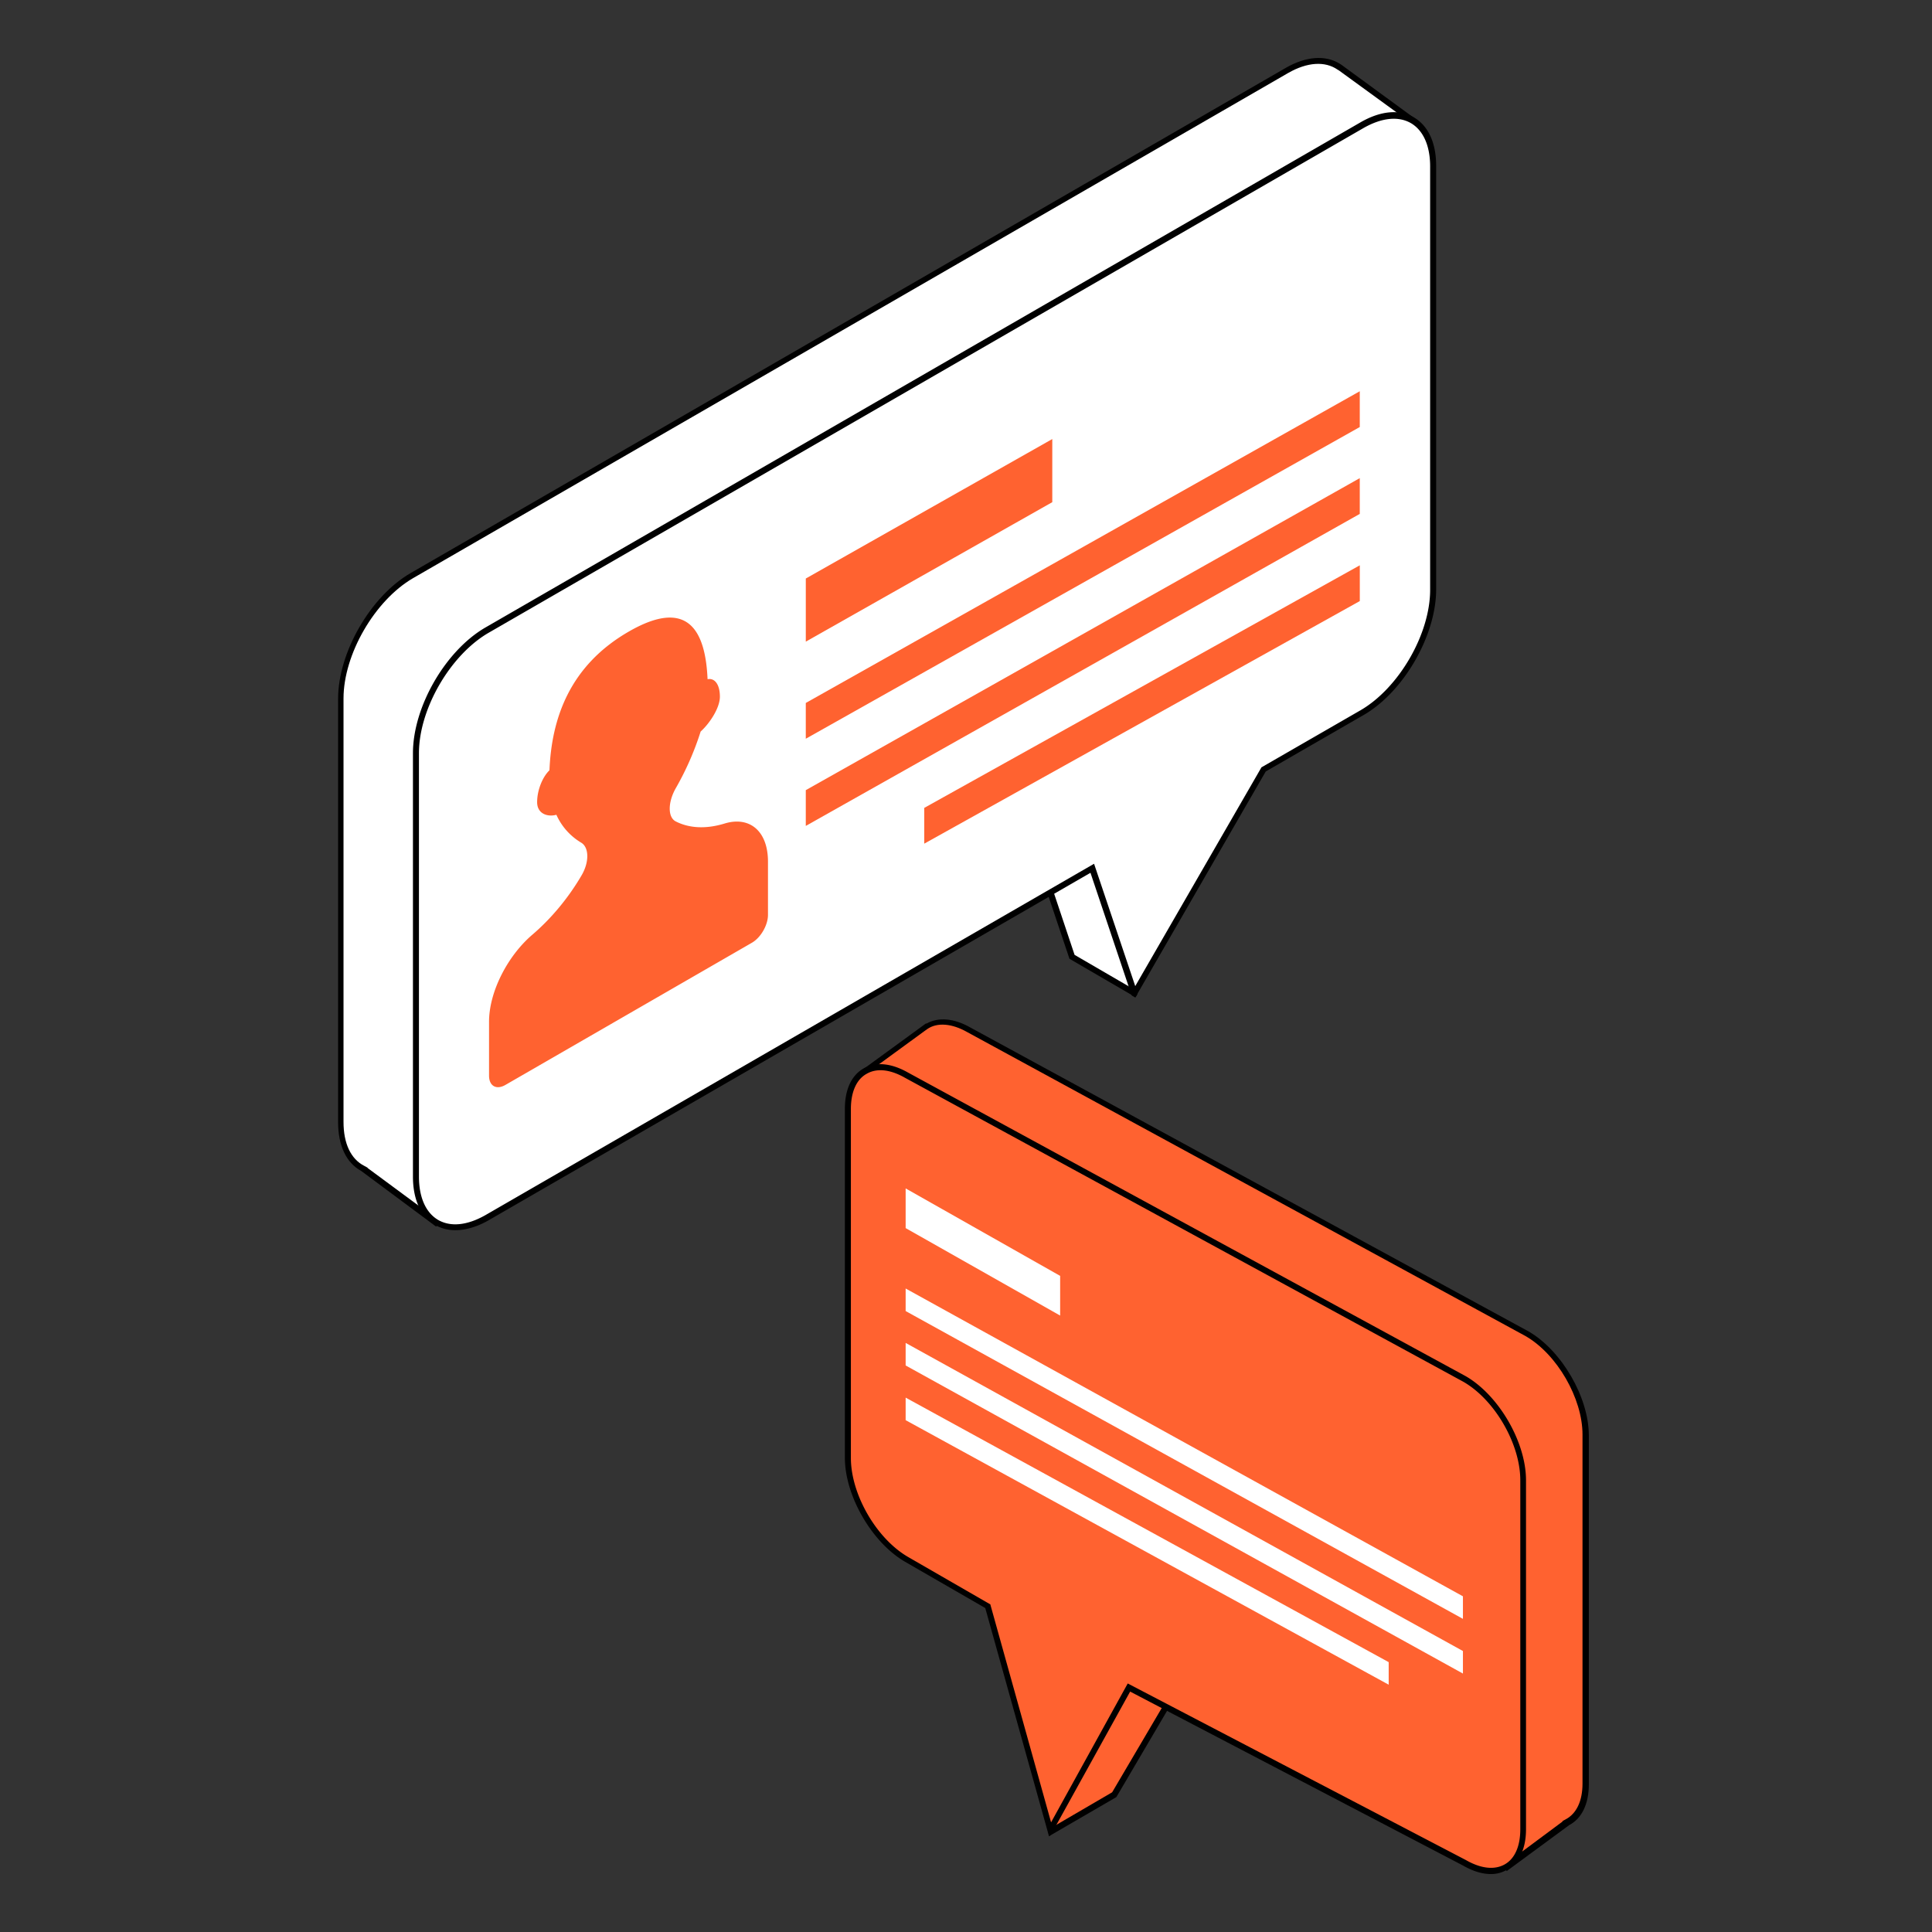
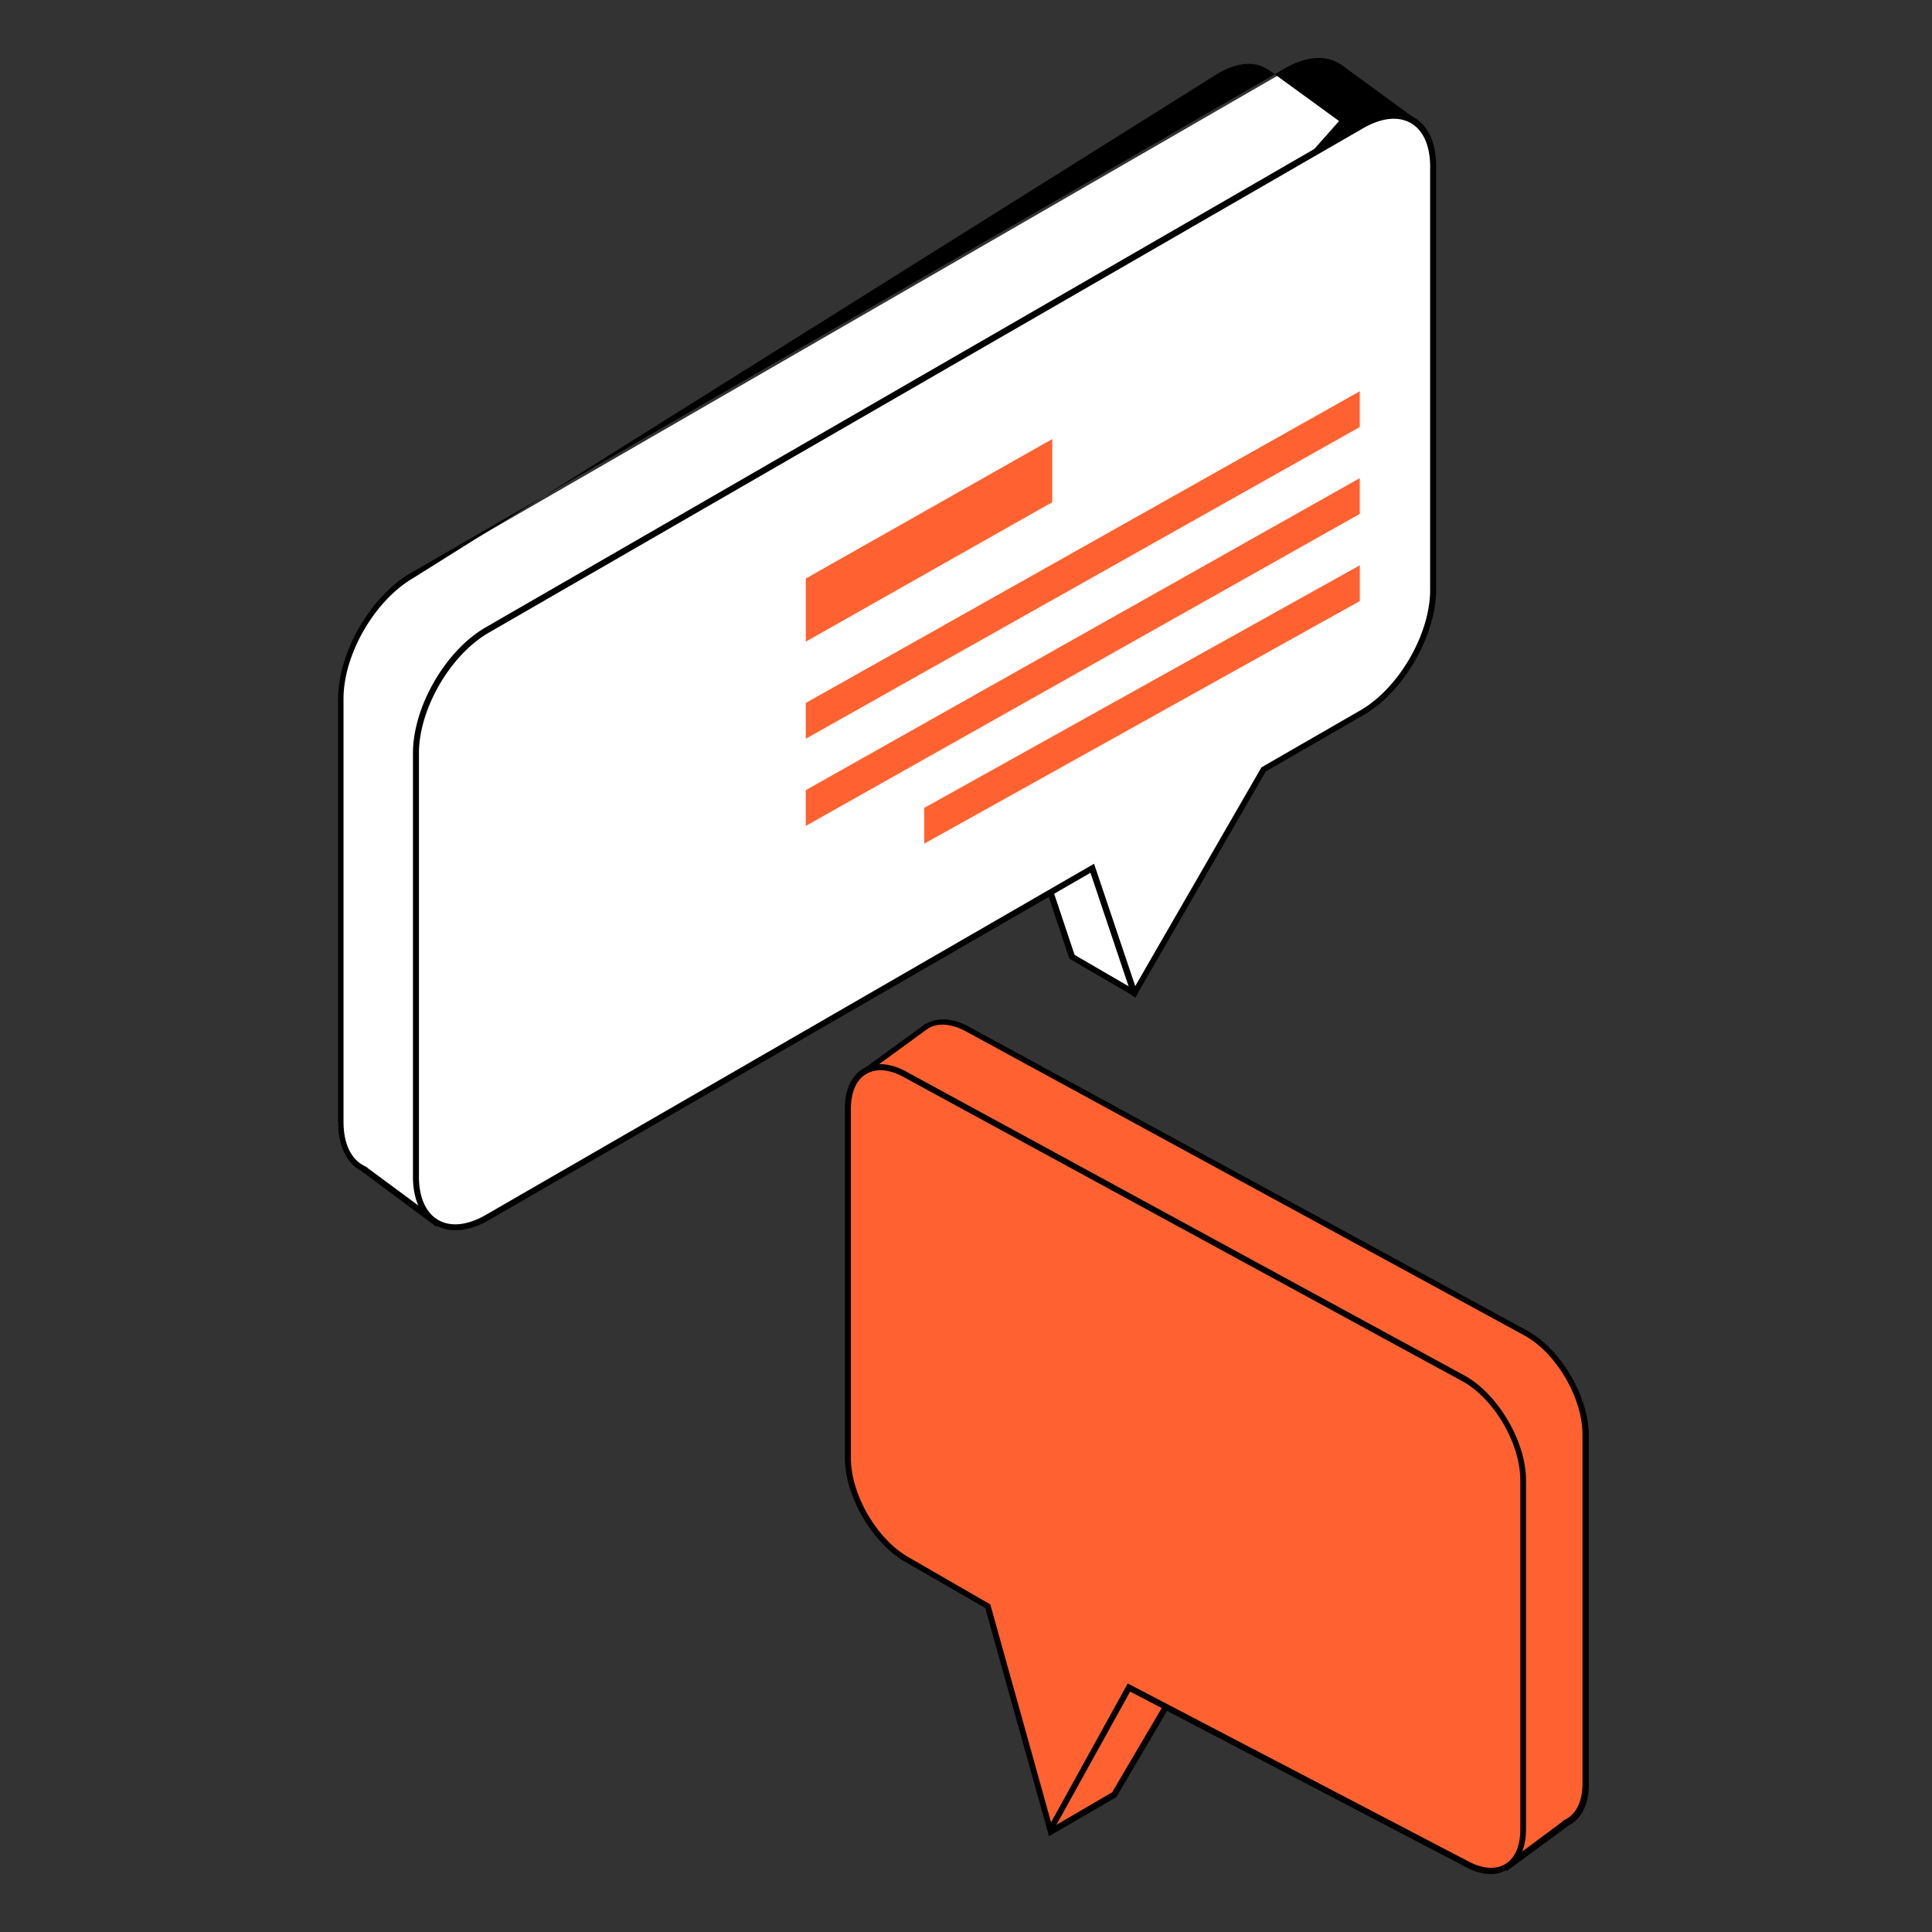
<svg xmlns="http://www.w3.org/2000/svg" width="200" height="200" fill="none">
  <rect width="100%" height="100%" fill="#333333" stroke="none" />
  <path fill="#fff" d="m117.432 102.83-6.472-3.796-4.388-13.038 11.669 3.267z" />
  <path fill="#000" d="m117.556 103.234-6.845-3.983-4.606-13.722 12.447 3.516-.809 13.878zm-6.316-4.387 5.943 3.454.747-12.79-10.829-3.049z" />
  <path fill="#FF6230" d="m108.871 189.552 6.473-3.765 7.406-12.633-14.688 2.863z" />
  <path fill="#000" d="m108.563 189.957-.809-14.19 15.62-3.018-7.81 13.287-6.97 4.045zm-.156-13.692.747 12.758 5.975-3.485 7.032-11.949z" />
  <path fill="#fff" d="M42.622 59.578 133.234 7.27c2.147-1.244 4.076-1.275 5.414-.342l7.624 5.539-5.695 6.41v36.469c0 4.667-3.298 10.393-7.343 12.726l-10.206 5.881-5.601 9.149-12.105 1.089 1.089-.623-47.546 27.445-13.754 15.528-7.499-5.57c-1.4-.747-2.302-2.396-2.302-4.823V72.304c-.031-4.667 3.267-10.393 7.312-12.727" />
-   <path fill="#000" d="m45.145 126.976-7.748-5.757c-1.556-.84-2.396-2.645-2.396-5.041V72.335c0-4.792 3.36-10.61 7.5-13.007l90.611-52.307c2.054-1.182 4.045-1.338 5.507-.467l.249.156 7.873 5.757-5.85 6.596v36.345c0 4.792-3.361 10.61-7.499 13.006l-10.144 5.85-5.663 9.21-12.198 1.09-46.333 26.76zm-7.095-6.068 7.033 5.197 13.598-15.341.03-.031 47.547-27.445.28.498 10.704-.965 5.57-9.086 10.269-5.943c3.952-2.303 7.188-7.873 7.188-12.447V18.783l5.538-6.254-7.188-5.228-.155-.093c-1.307-.902-3.143-.778-5.103.342L42.749 59.857c-3.952 2.303-7.188 7.873-7.188 12.447v43.843c0 2.21.747 3.828 2.147 4.543l.342.187z" />
+   <path fill="#000" d="m45.145 126.976-7.748-5.757c-1.556-.84-2.396-2.645-2.396-5.041V72.335c0-4.792 3.36-10.61 7.5-13.007l90.611-52.307c2.054-1.182 4.045-1.338 5.507-.467l.249.156 7.873 5.757-5.85 6.596v36.345c0 4.792-3.361 10.61-7.499 13.006l-10.144 5.85-5.663 9.21-12.198 1.09-46.333 26.76zm-7.095-6.068 7.033 5.197 13.598-15.341.03-.031 47.547-27.445.28.498 10.704-.965 5.57-9.086 10.269-5.943V18.783l5.538-6.254-7.188-5.228-.155-.093c-1.307-.902-3.143-.778-5.103.342L42.749 59.857c-3.952 2.303-7.188 7.873-7.188 12.447v43.843c0 2.21.747 3.828 2.147 4.543l.342.187z" />
  <path fill="#fff" d="m50.401 65.239 90.612-52.307c4.045-2.334 7.343-.436 7.343 4.232v43.843c0 4.668-3.298 10.393-7.343 12.727l-10.206 5.88-13.381 23.183-4.356-12.945-62.669 36.189c-4.045 2.334-7.343.436-7.343-4.232V77.966c0-4.668 3.298-10.393 7.343-12.727" />
  <path fill="#000" d="M47.137 127.348a4.3 4.3 0 0 1-2.085-.529c-1.494-.871-2.303-2.645-2.303-5.01V77.966c0-4.792 3.36-10.61 7.5-13.007l90.611-52.307c2.054-1.182 4.014-1.369 5.508-.498 1.493.872 2.302 2.645 2.302 5.01v43.844c0 4.791-3.36 10.61-7.499 13.006l-10.144 5.85-13.505 23.4-.373-.218-4.263-12.695-62.358 36.002c-1.151.653-2.334.995-3.392.995m3.422-61.829c-3.951 2.303-7.188 7.873-7.188 12.447v43.843c0 2.148.716 3.735 1.992 4.481 1.307.747 3.018.56 4.885-.498l63.011-36.375 4.263 12.665 13.069-22.653.063-.032 10.206-5.88c3.952-2.303 7.188-7.873 7.188-12.447V17.226c0-2.147-.716-3.734-1.992-4.48-1.307-.747-3.018-.56-4.885.497z" />
  <path fill="#FF6230" d="M140.763 44.205v-3.703L83.415 72.77v3.703zm0 8.994v-3.703L83.415 81.795v3.703zm.003 9.023V58.52L95.678 83.632v3.703zm-31.834-10.238V45.45L83.416 59.888v6.534zm49.133 86.068-57.784-31.459c-1.774-1.027-3.36-1.058-4.48-.28l-6.286 4.574 4.698 5.29v30.058c0 3.859 2.739 8.558 6.068 10.487l8.402 4.854v16.71l14.624-8.277-.902-.529 22.28 10.984 11.357 12.789 6.192-4.605c1.152-.592 1.898-1.992 1.898-3.983v-36.127c-.031-3.827-2.738-8.557-6.067-10.486" />
  <path fill="#000" d="m155.98 193.689-11.482-12.944-21.097-10.393-14.998 8.494v-17.052l-8.246-4.76c-3.423-1.992-6.224-6.815-6.224-10.767v-29.934l-4.854-5.445 6.784-4.948.03.031c1.245-.715 2.894-.56 4.575.405l57.783 31.459c3.423 1.991 6.224 6.814 6.224 10.766v36.126c0 1.992-.716 3.517-2.023 4.201zM122.53 169.2l22.341 10.984.031.032 11.171 12.571 5.695-4.232-.031-.031.342-.187c1.12-.591 1.742-1.898 1.742-3.703v-36.126c0-3.765-2.645-8.34-5.912-10.207l-57.783-31.459c-1.587-.902-3.112-1.026-4.139-.311l-.218.156-5.756 4.201 4.543 5.134v30.152c0 3.765 2.645 8.339 5.912 10.237l8.557 4.948v16.336l13.66-7.748-.436-.249z" />
  <path fill="#FF6230" d="m151.655 142.72-57.783-31.459c-3.33-1.929-6.068-.342-6.068 3.485v36.126c0 3.859 2.738 8.557 6.067 10.487l8.402 4.854 6.472 23.151 8.153-14.718 34.757 18.172c3.33 1.929 6.068.342 6.068-3.485v-36.127c-.031-3.827-2.738-8.557-6.068-10.486" />
  <path fill="#000" d="M154.332 194c-.872 0-1.836-.28-2.863-.871l-34.477-18.017-8.215 14.843-.187.124-6.597-23.617-8.308-4.792c-3.423-1.992-6.223-6.815-6.223-10.766v-36.127c0-1.991.684-3.454 1.93-4.17 1.244-.715 2.862-.56 4.573.405l57.784 31.459c3.423 1.991 6.223 6.814 6.223 10.766v36.127c0 1.991-.684 3.454-1.929 4.169a3.2 3.2 0 0 1-1.711.467m-37.589-19.728 35.037 18.297c1.525.871 2.925 1.027 3.983.435s1.618-1.898 1.618-3.64v-36.127c0-3.765-2.645-8.339-5.912-10.206l-57.784-31.459c-1.525-.871-2.925-1.027-3.983-.404-1.058.591-1.618 1.898-1.618 3.64v36.127c0 3.765 2.645 8.339 5.912 10.237l8.526 4.916.031.125 6.255 22.435z" />
-   <path fill="#fff" d="M93.752 135.719v-2.333l57.69 31.863v2.334zm0 5.633v-2.334l57.69 31.895v2.333zm0 5.663v-2.334l50.004 27.383v2.334zm0-19.883v-4.108l15.994 9.055v4.108z" />
-   <path fill="#FF6230" d="M55.106 96.762c1.93-1.65 3.703-3.766 5.072-6.1.84-1.4.81-2.924 0-3.422a6.4 6.4 0 0 1-2.582-2.894c-.903.249-1.992-.093-1.992-1.307 0-1.245.56-2.614 1.276-3.298.218-5.321 2.054-10.798 8.184-14.345s7.965-.156 8.183 4.916c.747-.155 1.276.56 1.276 1.805 0 1.214-1.12 2.832-1.992 3.61a30 30 0 0 1-2.582 5.88c-.81 1.432-.84 2.988 0 3.424 1.4.715 3.143.809 5.072.217 2.583-.778 4.48.778 4.48 3.952v5.508c0 1.058-.746 2.365-1.68 2.894L52.306 112.32c-.934.529-1.68.093-1.68-.965v-5.507c-.032-3.112 1.898-6.877 4.48-9.086" />
</svg>